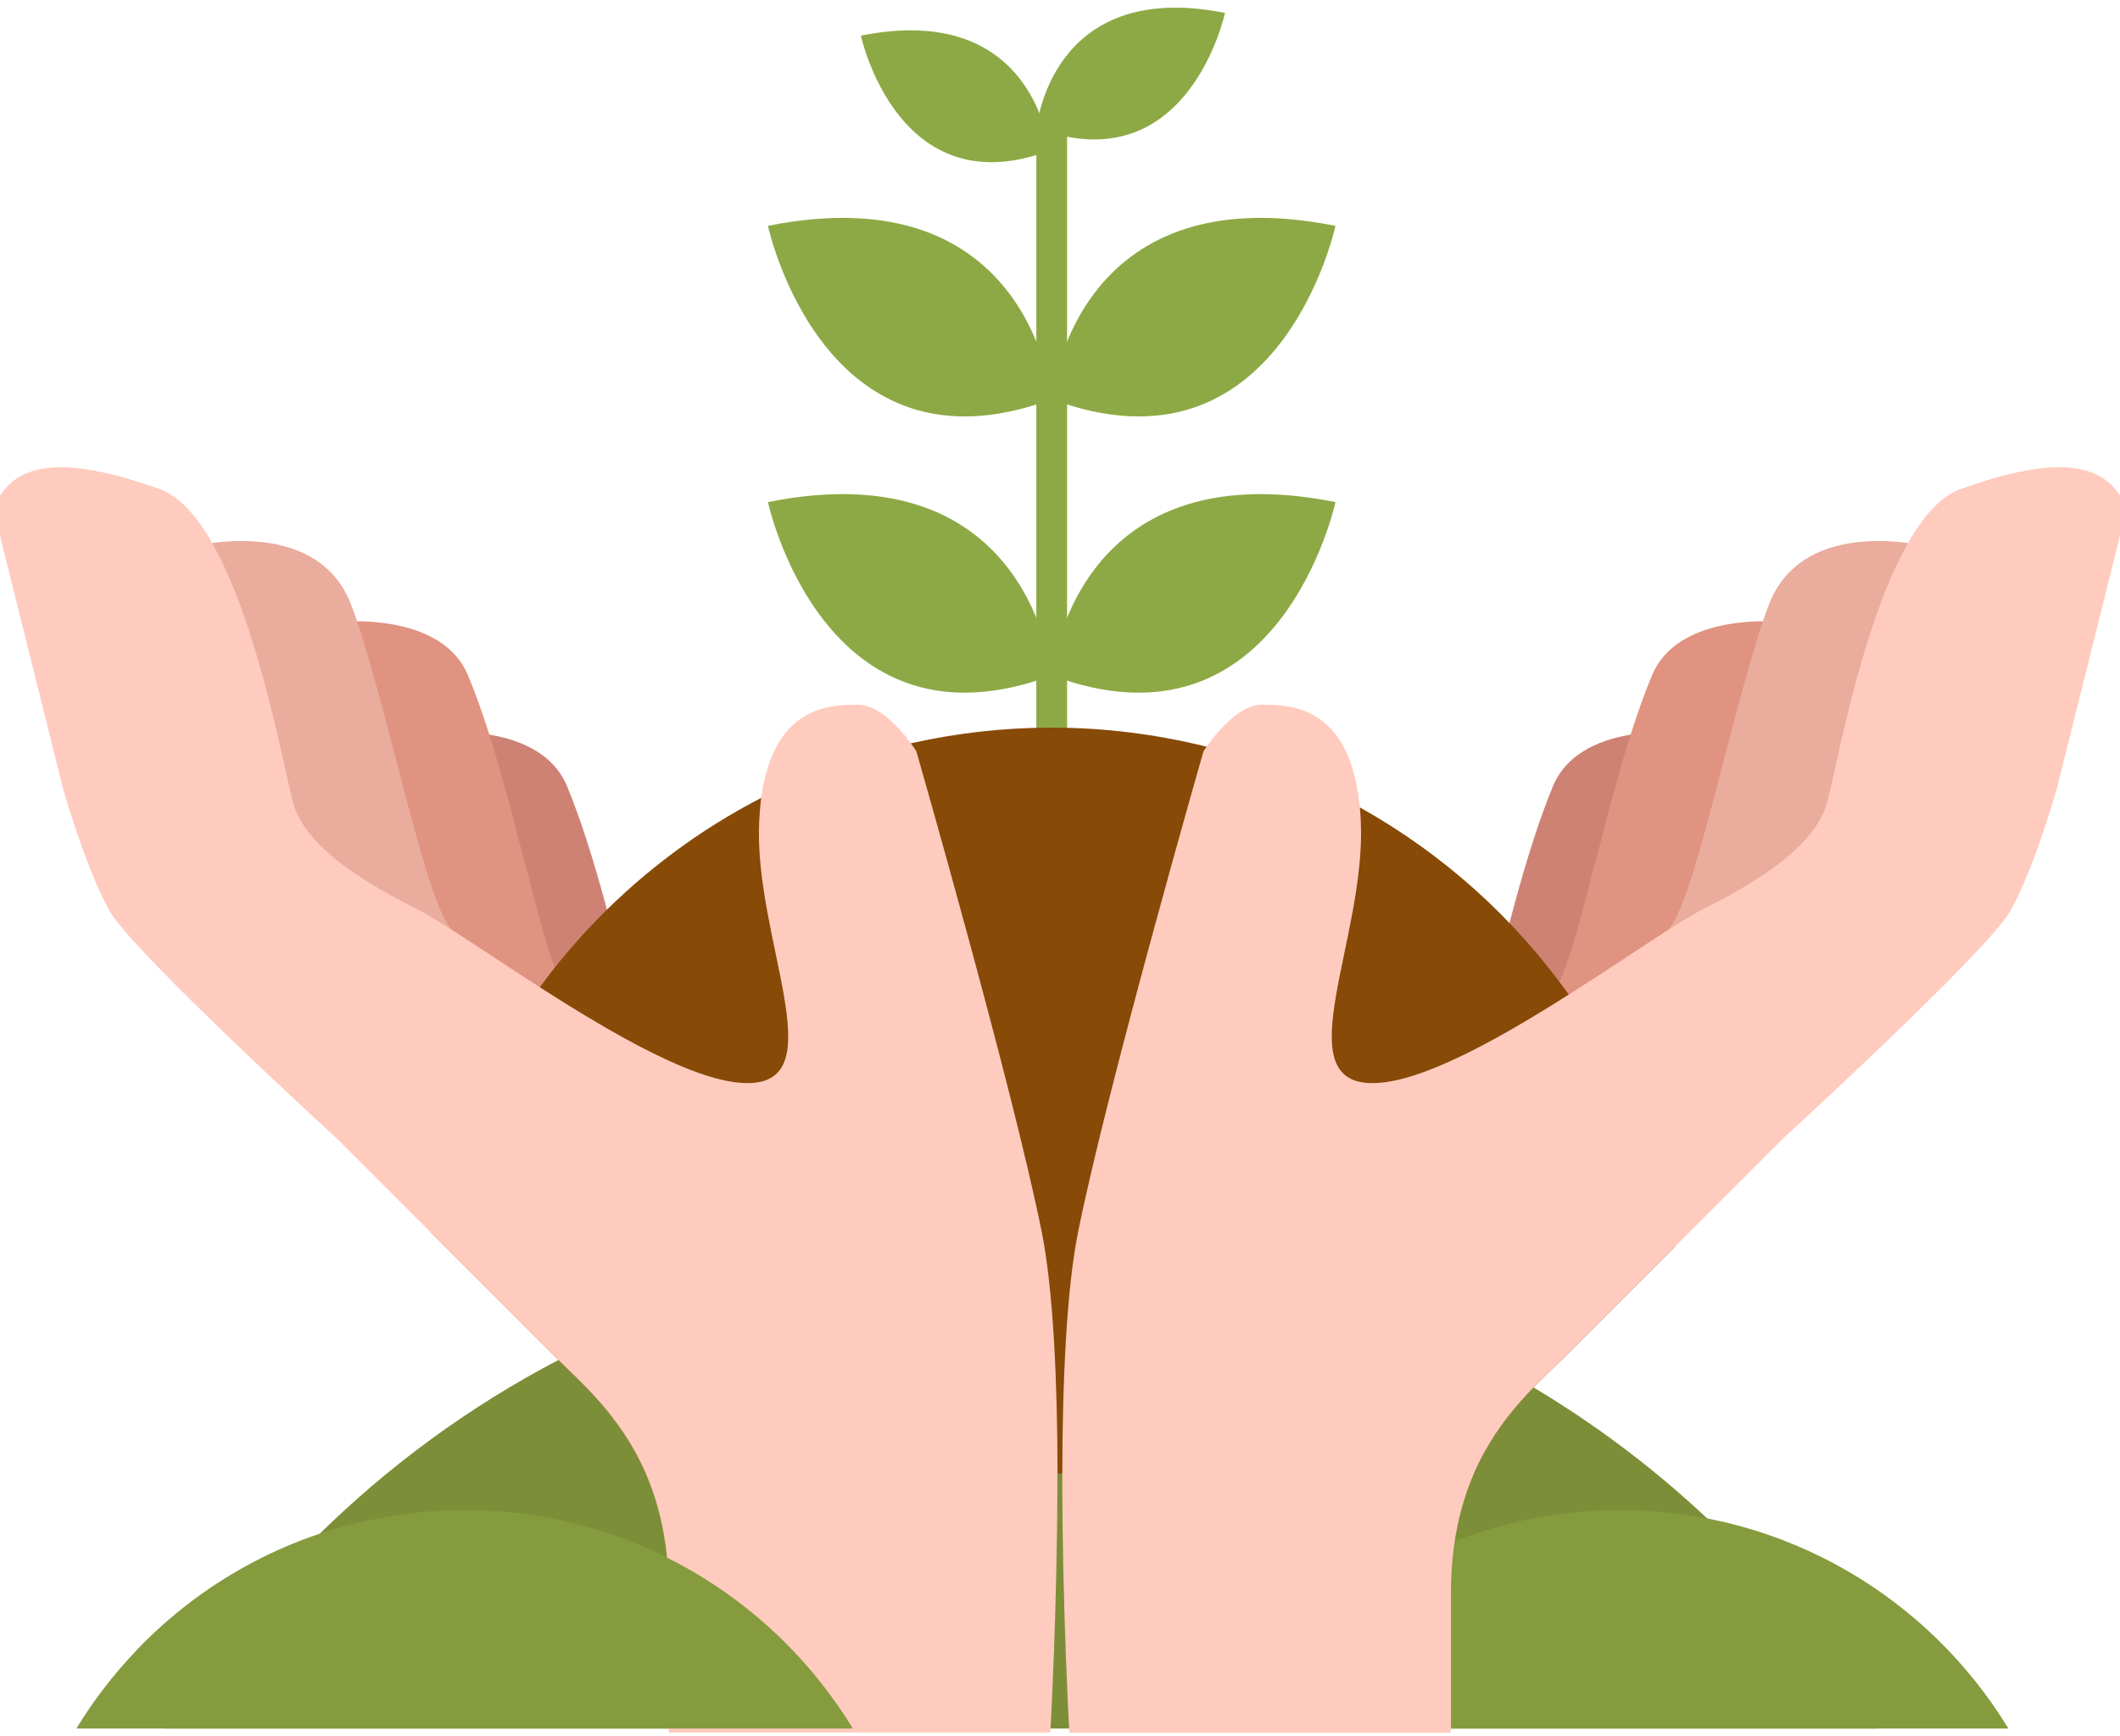
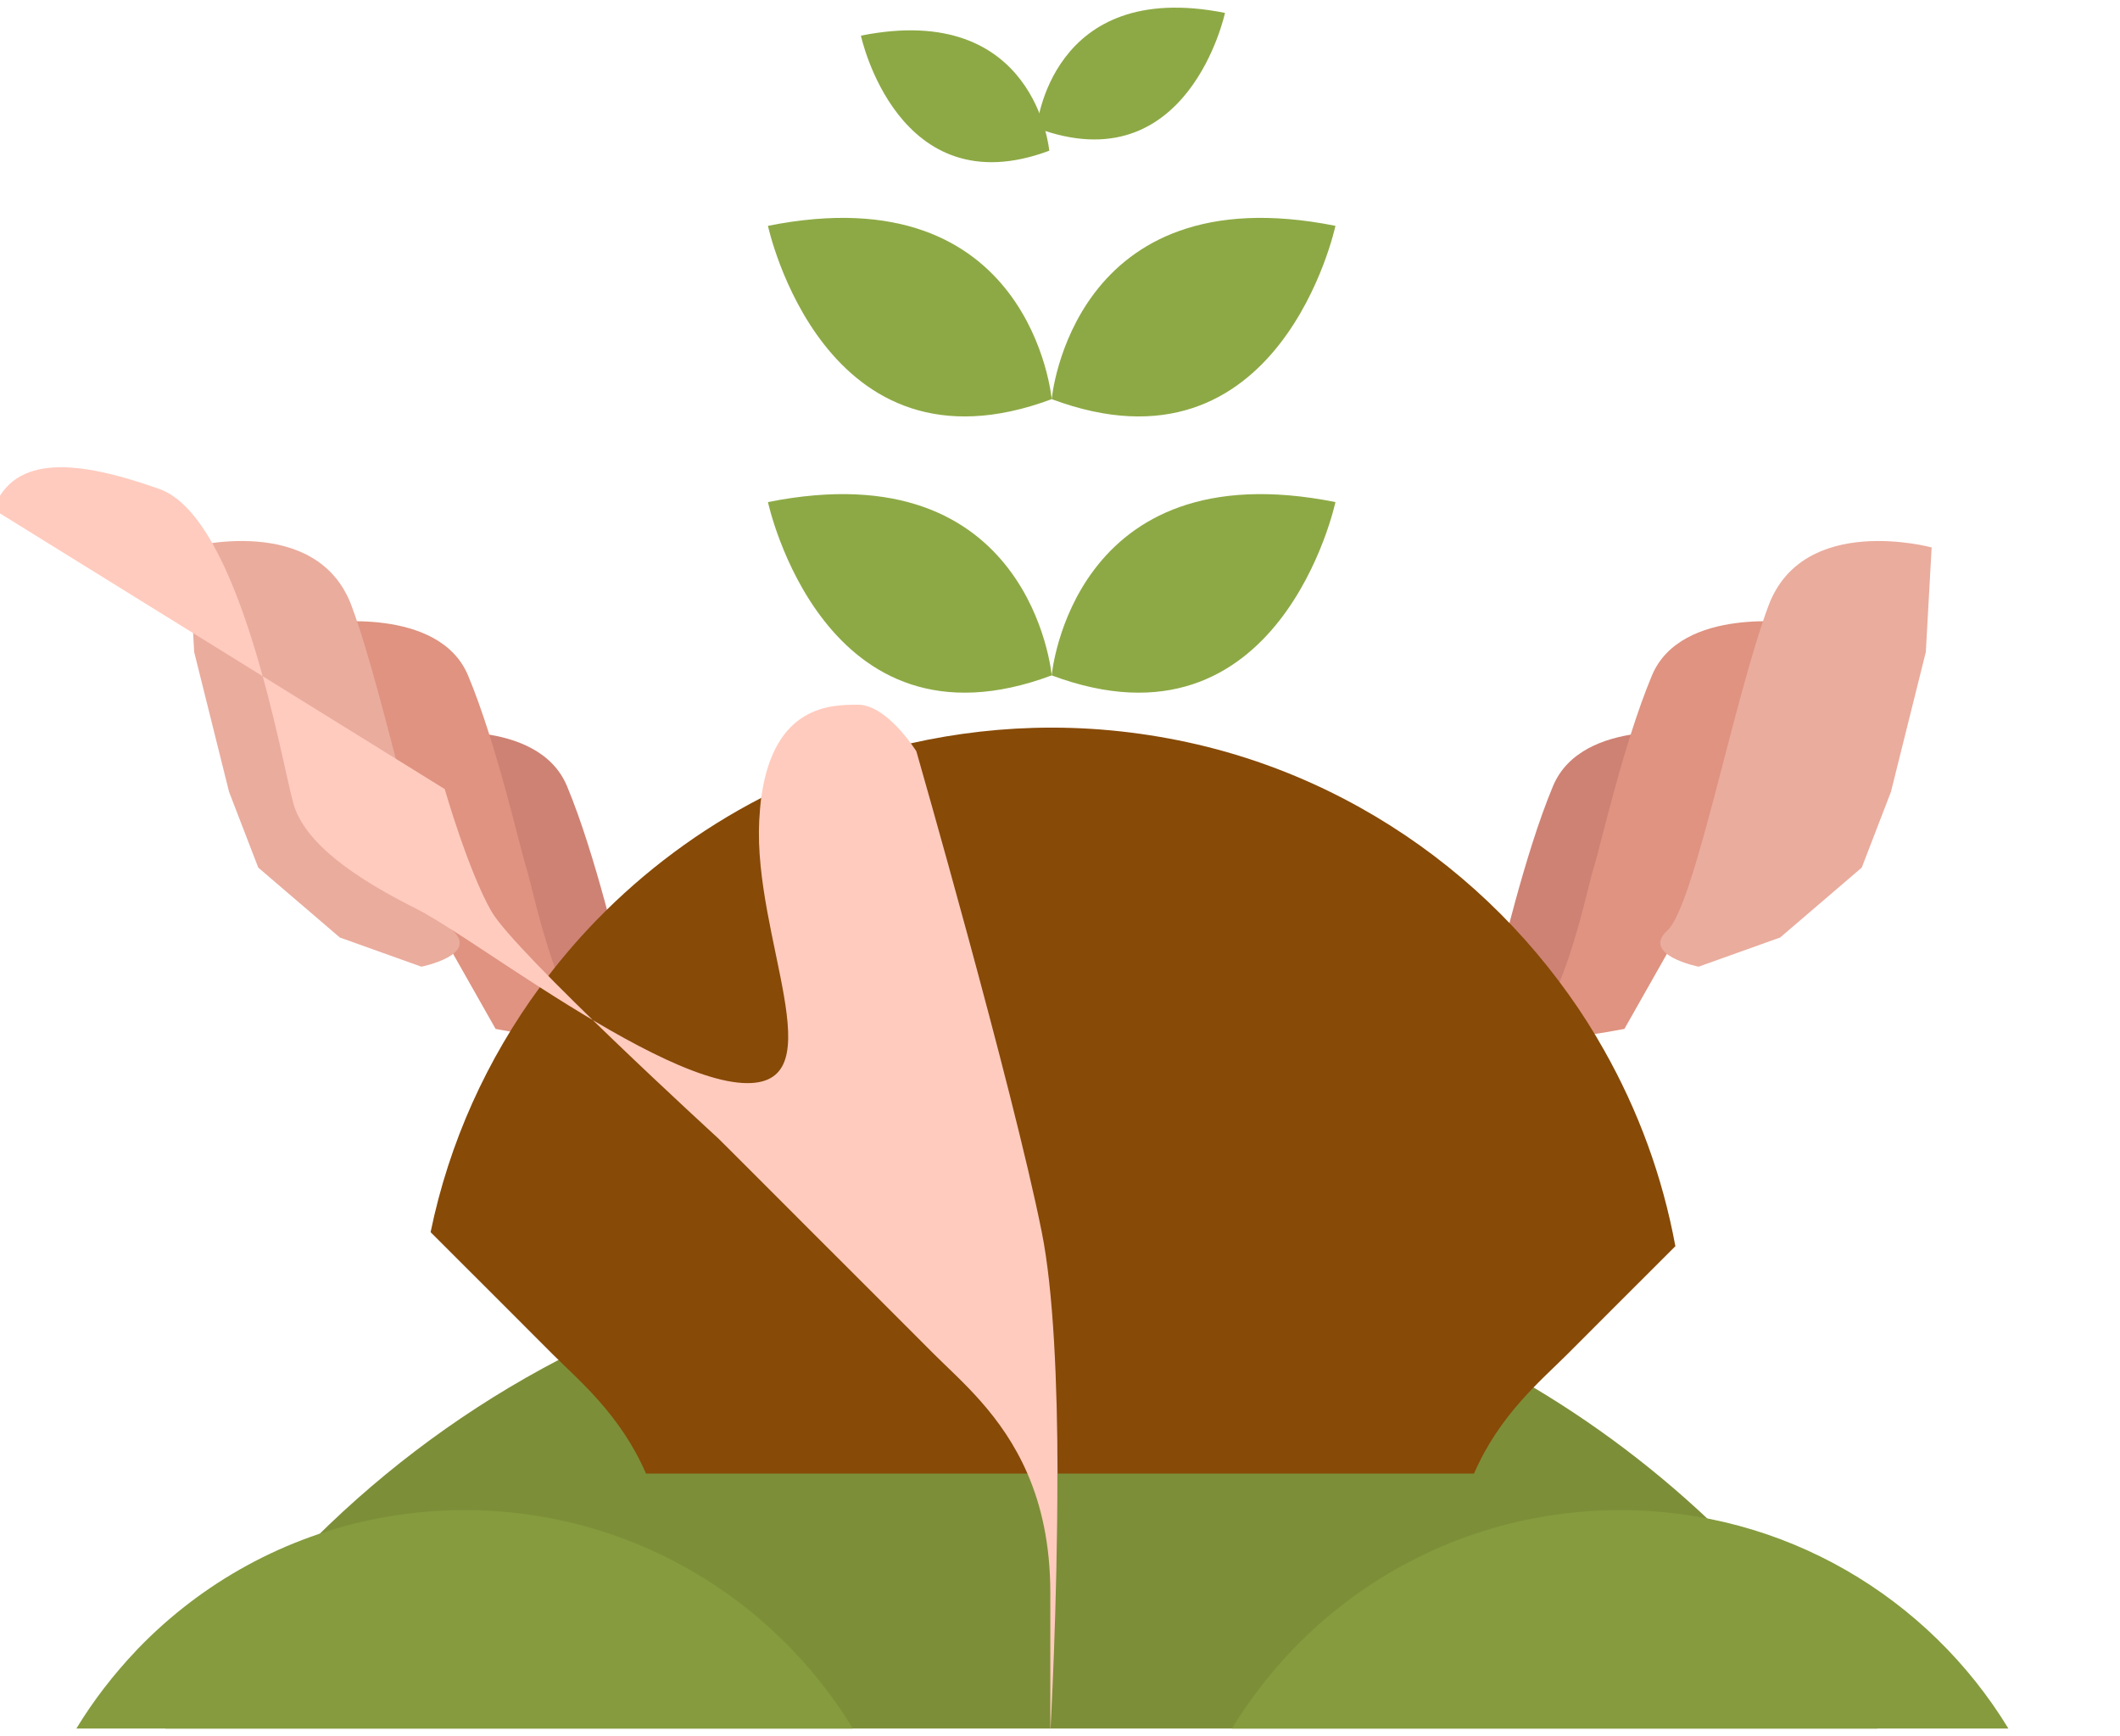
<svg xmlns="http://www.w3.org/2000/svg" id="Layer_1" data-name="Layer 1" viewBox="0 0 138 113">
  <defs>
    <style>
      .cls-1 {
        fill: #ffcbbe;
      }

      .cls-2 {
        fill: #df9380;
      }

      .cls-3 {
        fill: #874a07;
      }

      .cls-4 {
        fill: none;
        stroke: #8da945;
        stroke-miterlimit: 10;
        stroke-width: 2px;
      }

      .cls-5 {
        fill: #eaac9d;
      }

      .cls-6 {
        fill: #7d8e38;
      }

      .cls-7 {
        fill: #ce8274;
      }

      .cls-8 {
        fill: #859b3e;
      }

      .cls-9 {
        fill: #8da945;
      }
    </style>
  </defs>
  <g>
    <path class="cls-9" d="M68.46,25.98s1.31-14.71,18.47-11.28c0,0-3.6,16.84-18.47,11.28Z" />
    <path class="cls-9" d="M67.48,8.33s.87-9.76,12.26-7.49c0,0-2.39,11.18-12.26,7.49Z" />
    <path class="cls-9" d="M68.3,9.8S67.43,.04,56.04,2.32c0,0,2.39,11.18,12.26,7.49Z" />
    <path class="cls-9" d="M68.46,43.96s1.31-14.71,18.47-11.28c0,0-3.6,16.84-18.47,11.28Z" />
    <path class="cls-9" d="M68.46,25.98s-1.31-14.71-18.47-11.28c0,0,3.6,16.84,18.47,11.28Z" />
    <path class="cls-9" d="M68.46,43.96s-1.31-14.71-18.47-11.28c0,0,3.6,16.84,18.47,11.28Z" />
-     <line class="cls-4" x1="68.46" y1="7.4" x2="68.46" y2="55" />
  </g>
  <path class="cls-7" d="M110.57,47.76s-7.58-1.14-9.48,3.41-3.41,11.37-3.79,12.51c-.38,1.14-1.89,8.86-4.17,10.49-2.28,1.64,6.17,0,6.17,0l3.46-6.11,5.91-10.07,1.9-10.24Z" />
  <path class="cls-2" d="M117.01,40.56s-7.58-1.14-9.48,3.41-3.41,11.37-3.79,12.51c-.38,1.14-1.89,8.86-4.17,10.49-2.28,1.64,6.17,0,6.17,0l3.46-6.11,5.91-10.07,1.9-10.24Z" />
  <path class="cls-7" d="M27.43,47.76s7.58-1.14,9.48,3.41,3.41,11.37,3.79,12.51c.38,1.14,1.89,8.86,4.17,10.49,2.28,1.64-6.17,0-6.17,0l-3.46-6.11-5.91-10.07-1.9-10.24Z" />
  <path class="cls-2" d="M20.99,40.56s7.58-1.14,9.48,3.41,3.41,11.37,3.79,12.51,1.89,8.86,4.17,10.49c2.28,1.64-6.17,0-6.17,0l-3.46-6.11-5.91-10.07-1.9-10.24Z" />
  <path class="cls-6" d="M122.21,112.51H10.76c2.46-4.04,5.35-7.79,8.6-11.2,.11-.12,.21-.23,.33-.35,9.11-9.39,21.02-16.06,34.39-18.62,4.02-.78,8.17-1.19,12.41-1.19,23.62,0,44.29,12.56,55.73,31.35Z" />
  <path class="cls-8" d="M130.72,112.51h-50.53c1.11-1.83,2.43-3.53,3.9-5.08,.05-.05,.1-.11,.15-.16,4.13-4.26,9.53-7.28,15.59-8.44,1.82-.35,3.7-.54,5.63-.54,10.71,0,20.08,5.69,25.27,14.21Z" />
  <path class="cls-3" d="M109.05,81.12c-2.89,2.88-5.82,5.82-7.02,7.02-1.73,1.73-4.41,3.93-6.08,7.77H42.05c-1.67-3.84-4.35-6.04-6.08-7.77-1.32-1.32-4.78-4.79-7.94-7.94,1.21-5.87,3.68-11.27,7.11-15.94,1.12-1.53,2.35-2.99,3.68-4.36,3.11-3.2,6.74-5.91,10.74-7.97,3.05-1.58,6.31-2.78,9.74-3.55,2.94-.66,6.01-1.02,9.15-1.02,3.48,0,6.86,.44,10.09,1.24h0c3.53,.88,6.89,2.23,9.99,3.96,5.39,3.01,10.03,7.18,13.59,12.18,.83,1.16,1.6,2.37,2.3,3.62,2.21,3.91,3.8,8.2,4.64,12.77Z" />
  <path class="cls-5" d="M12.27,35.63s8.34-2.27,10.61,3.79c2.27,6.07,4.82,19.54,6.58,21.14,1.76,1.6-2.03,2.36-2.03,2.36l-5.31-1.9-5.31-4.55-1.9-4.93-2.27-9.1-.38-6.82Z" />
-   <path class="cls-1" d="M68.83,95.91c.01,8.65-.46,16.86-.46,16.86h-24.84v-9.1c0-3.17-.6-5.71-1.49-7.76-1.67-3.84-4.35-6.04-6.08-7.77-1.32-1.32-4.78-4.79-7.94-7.94-3.2-3.21-6.09-6.09-6.09-6.09,0,0-13.26-12.13-14.78-14.79-1.52-2.65-3.04-7.96-3.04-7.96L-.43,33.15c1.33-3.61,5.49-3.21,10.81-1.32,5.31,1.9,7.96,17.82,8.72,20.48,.76,2.65,4.17,4.92,7.96,6.82,1.59,.79,4.64,2.92,8.08,5.13,4.76,3.05,10.23,6.24,13.52,6.24,5.69,0,.38-9.47,.76-17.06,.03-.54,.07-1.05,.13-1.51,.83-6.06,4.55-6.06,6.31-6.06,1.4,0,2.8,1.65,3.43,2.51,.23,.31,.36,.52,.36,.52,0,0,6.26,21.8,8.16,31.28,.77,3.82,1.02,9.9,1.03,15.74Z" />
+   <path class="cls-1" d="M68.83,95.91c.01,8.65-.46,16.86-.46,16.86v-9.1c0-3.17-.6-5.71-1.49-7.76-1.67-3.84-4.35-6.04-6.08-7.77-1.32-1.32-4.78-4.79-7.94-7.94-3.2-3.21-6.09-6.09-6.09-6.09,0,0-13.26-12.13-14.78-14.79-1.52-2.65-3.04-7.96-3.04-7.96L-.43,33.15c1.33-3.61,5.49-3.21,10.81-1.32,5.31,1.9,7.96,17.82,8.72,20.48,.76,2.65,4.17,4.92,7.96,6.82,1.59,.79,4.64,2.92,8.08,5.13,4.76,3.05,10.23,6.24,13.52,6.24,5.69,0,.38-9.47,.76-17.06,.03-.54,.07-1.05,.13-1.51,.83-6.06,4.55-6.06,6.31-6.06,1.4,0,2.8,1.65,3.43,2.51,.23,.31,.36,.52,.36,.52,0,0,6.26,21.8,8.16,31.28,.77,3.82,1.02,9.9,1.03,15.74Z" />
  <path class="cls-5" d="M125.73,35.63s-8.34-2.27-10.61,3.79c-2.27,6.07-4.82,19.54-6.58,21.14-1.76,1.6,2.03,2.36,2.03,2.36l5.31-1.9,5.31-4.55,1.9-4.93,2.27-9.1,.38-6.82Z" />
-   <path class="cls-1" d="M138.43,33.15l-4.55,18.21s-1.51,5.31-3.04,7.96c-1.51,2.65-14.78,14.79-14.78,14.79,0,0-3.46,3.46-7.02,7.02-2.89,2.88-5.82,5.82-7.02,7.02-1.73,1.73-4.41,3.93-6.08,7.77-.89,2.05-1.49,4.59-1.49,7.76v9.1h-24.84s-.47-8.21-.46-16.86c.01-5.84,.26-11.92,1.03-15.74,1.9-9.47,8.16-31.28,8.16-31.28,0,0,.06-.1,.19-.28h0c.54-.77,2.07-2.75,3.61-2.75,1.82,0,5.73,0,6.38,6.69,.02,.28,.05,.57,.06,.88,.37,7.59-4.93,17.06,.76,17.06,3.12,0,8.2-2.86,12.77-5.76,3.74-2.36,7.13-4.76,8.84-5.61,3.79-1.9,7.2-4.17,7.96-6.82,.76-2.65,3.41-18.58,8.72-20.48,5.32-1.9,9.48-2.29,10.81,1.32Z" />
  <path class="cls-8" d="M55.5,112.51H4.97c1.11-1.83,2.43-3.53,3.9-5.08,.05-.05,.1-.11,.15-.16,4.13-4.26,9.53-7.28,15.59-8.44,1.82-.35,3.7-.54,5.63-.54,10.71,0,20.08,5.69,25.27,14.21Z" />
</svg>